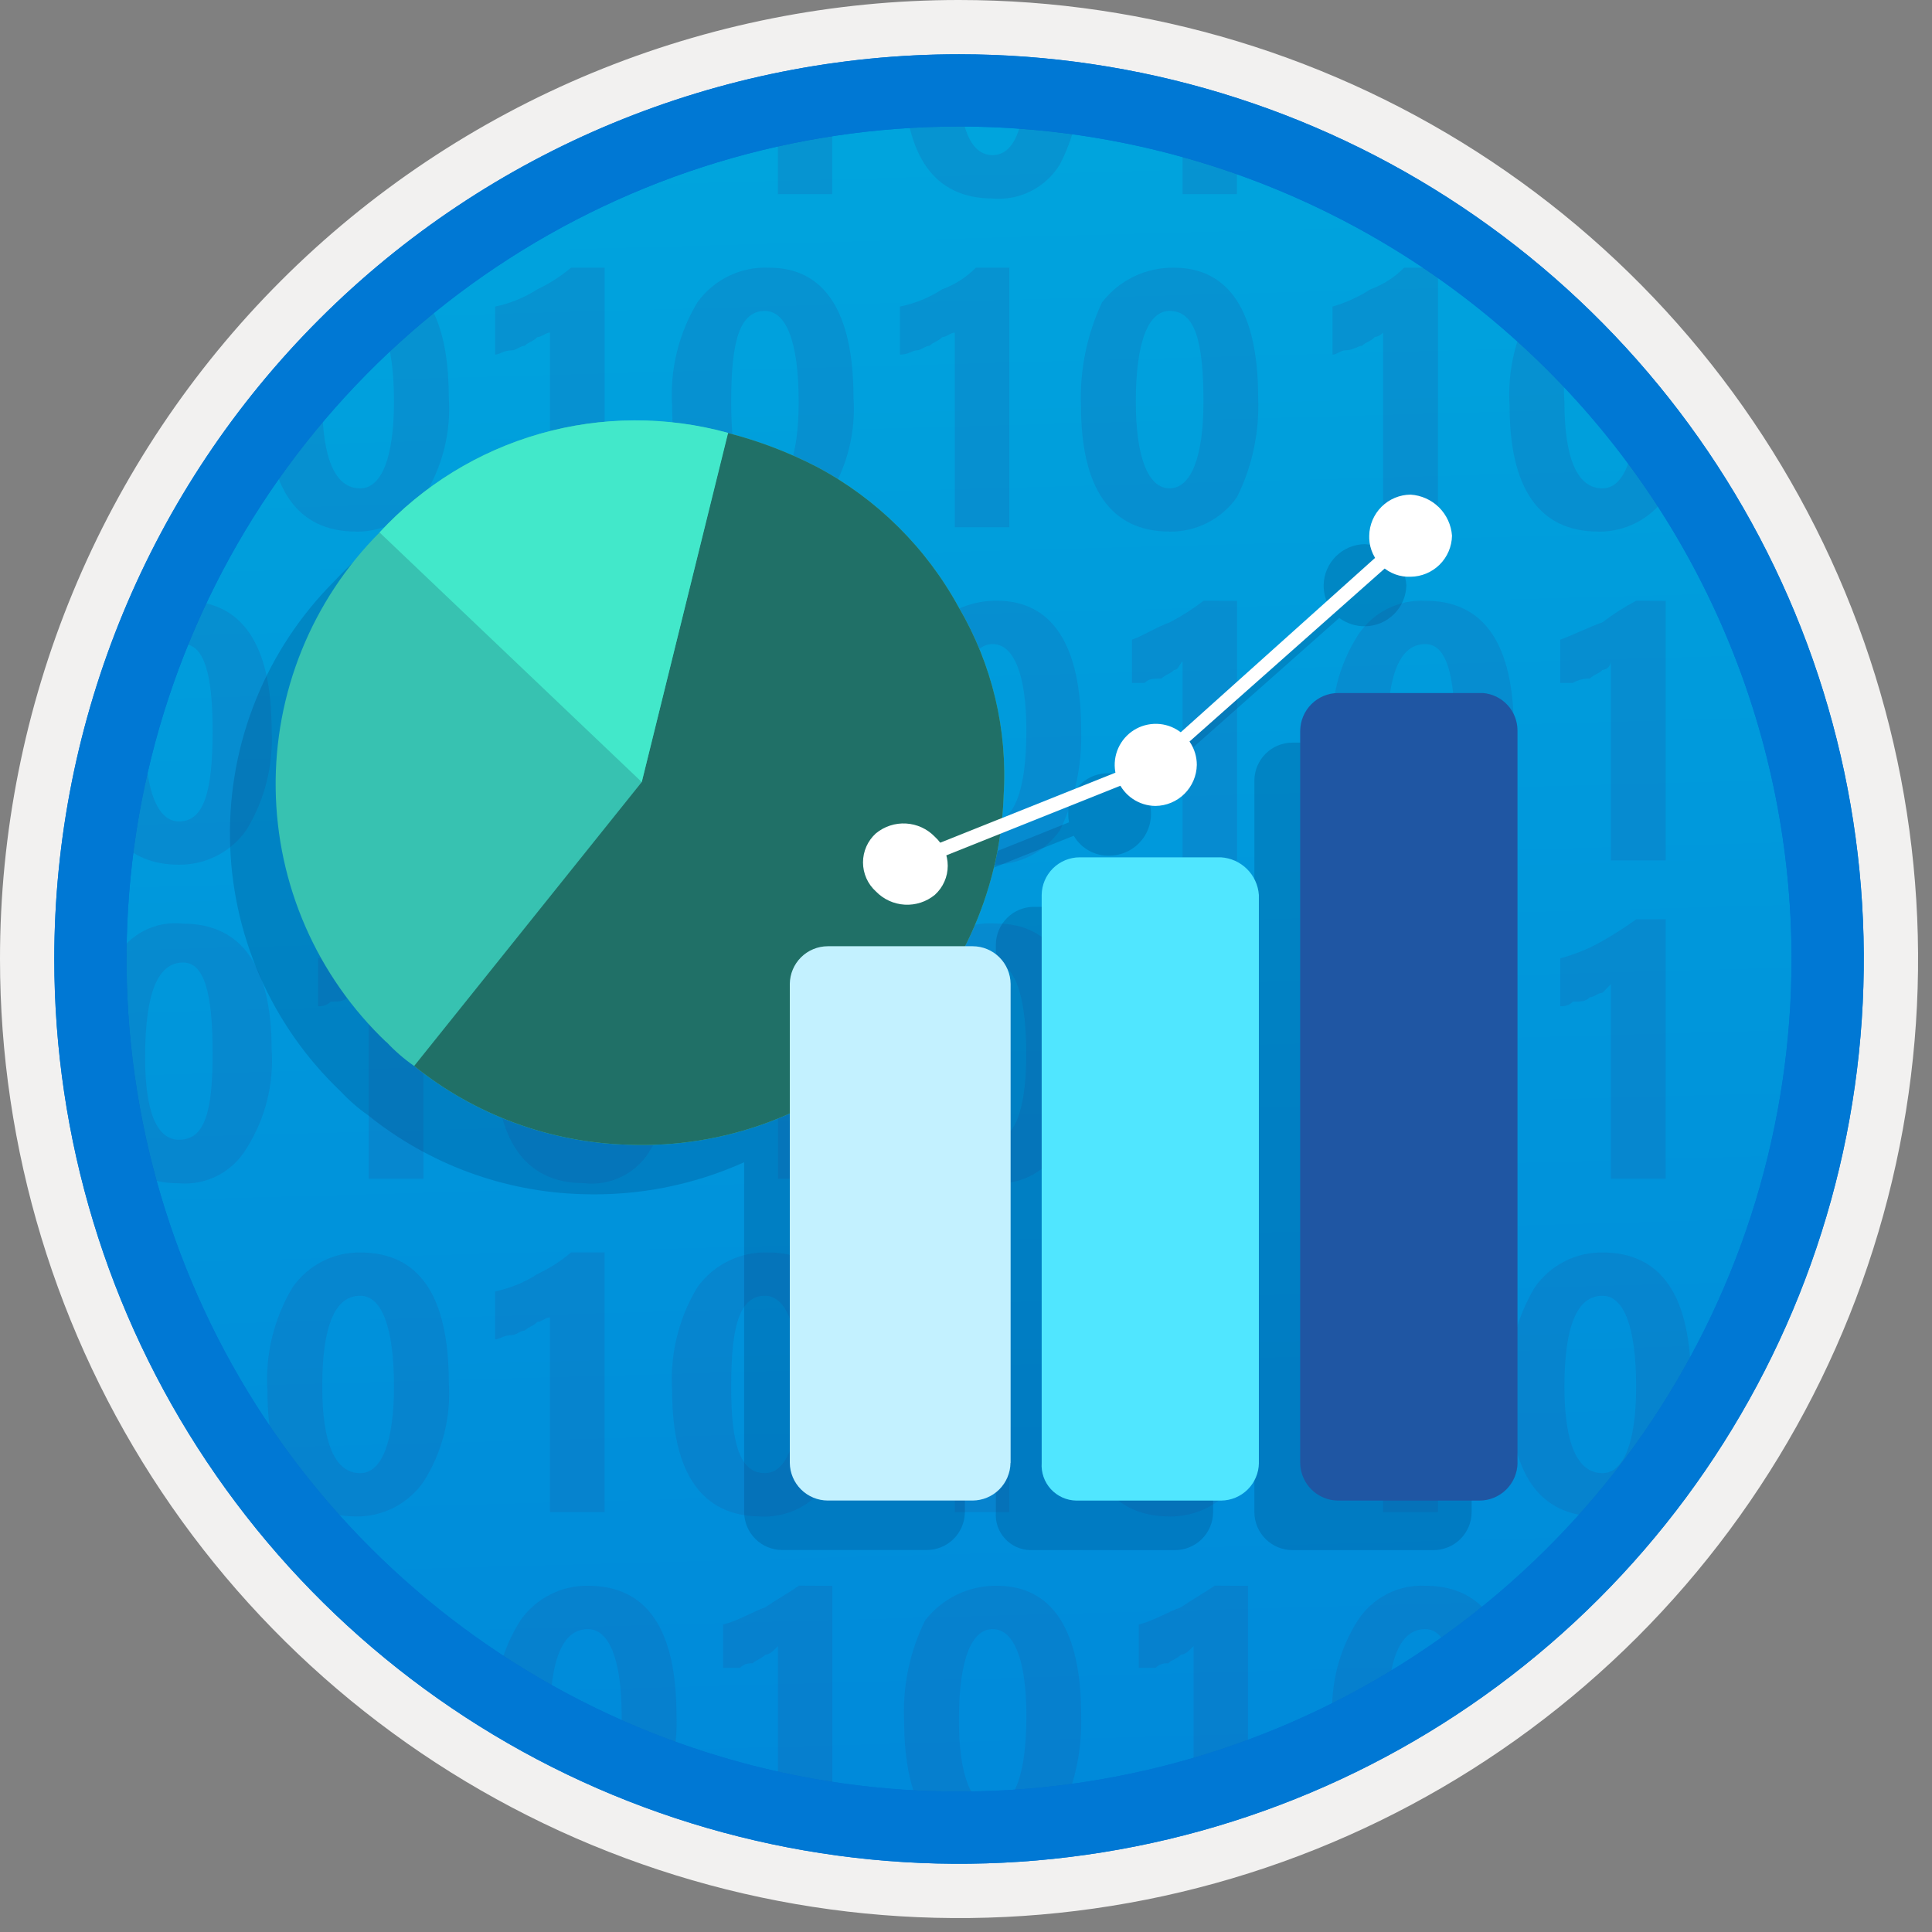
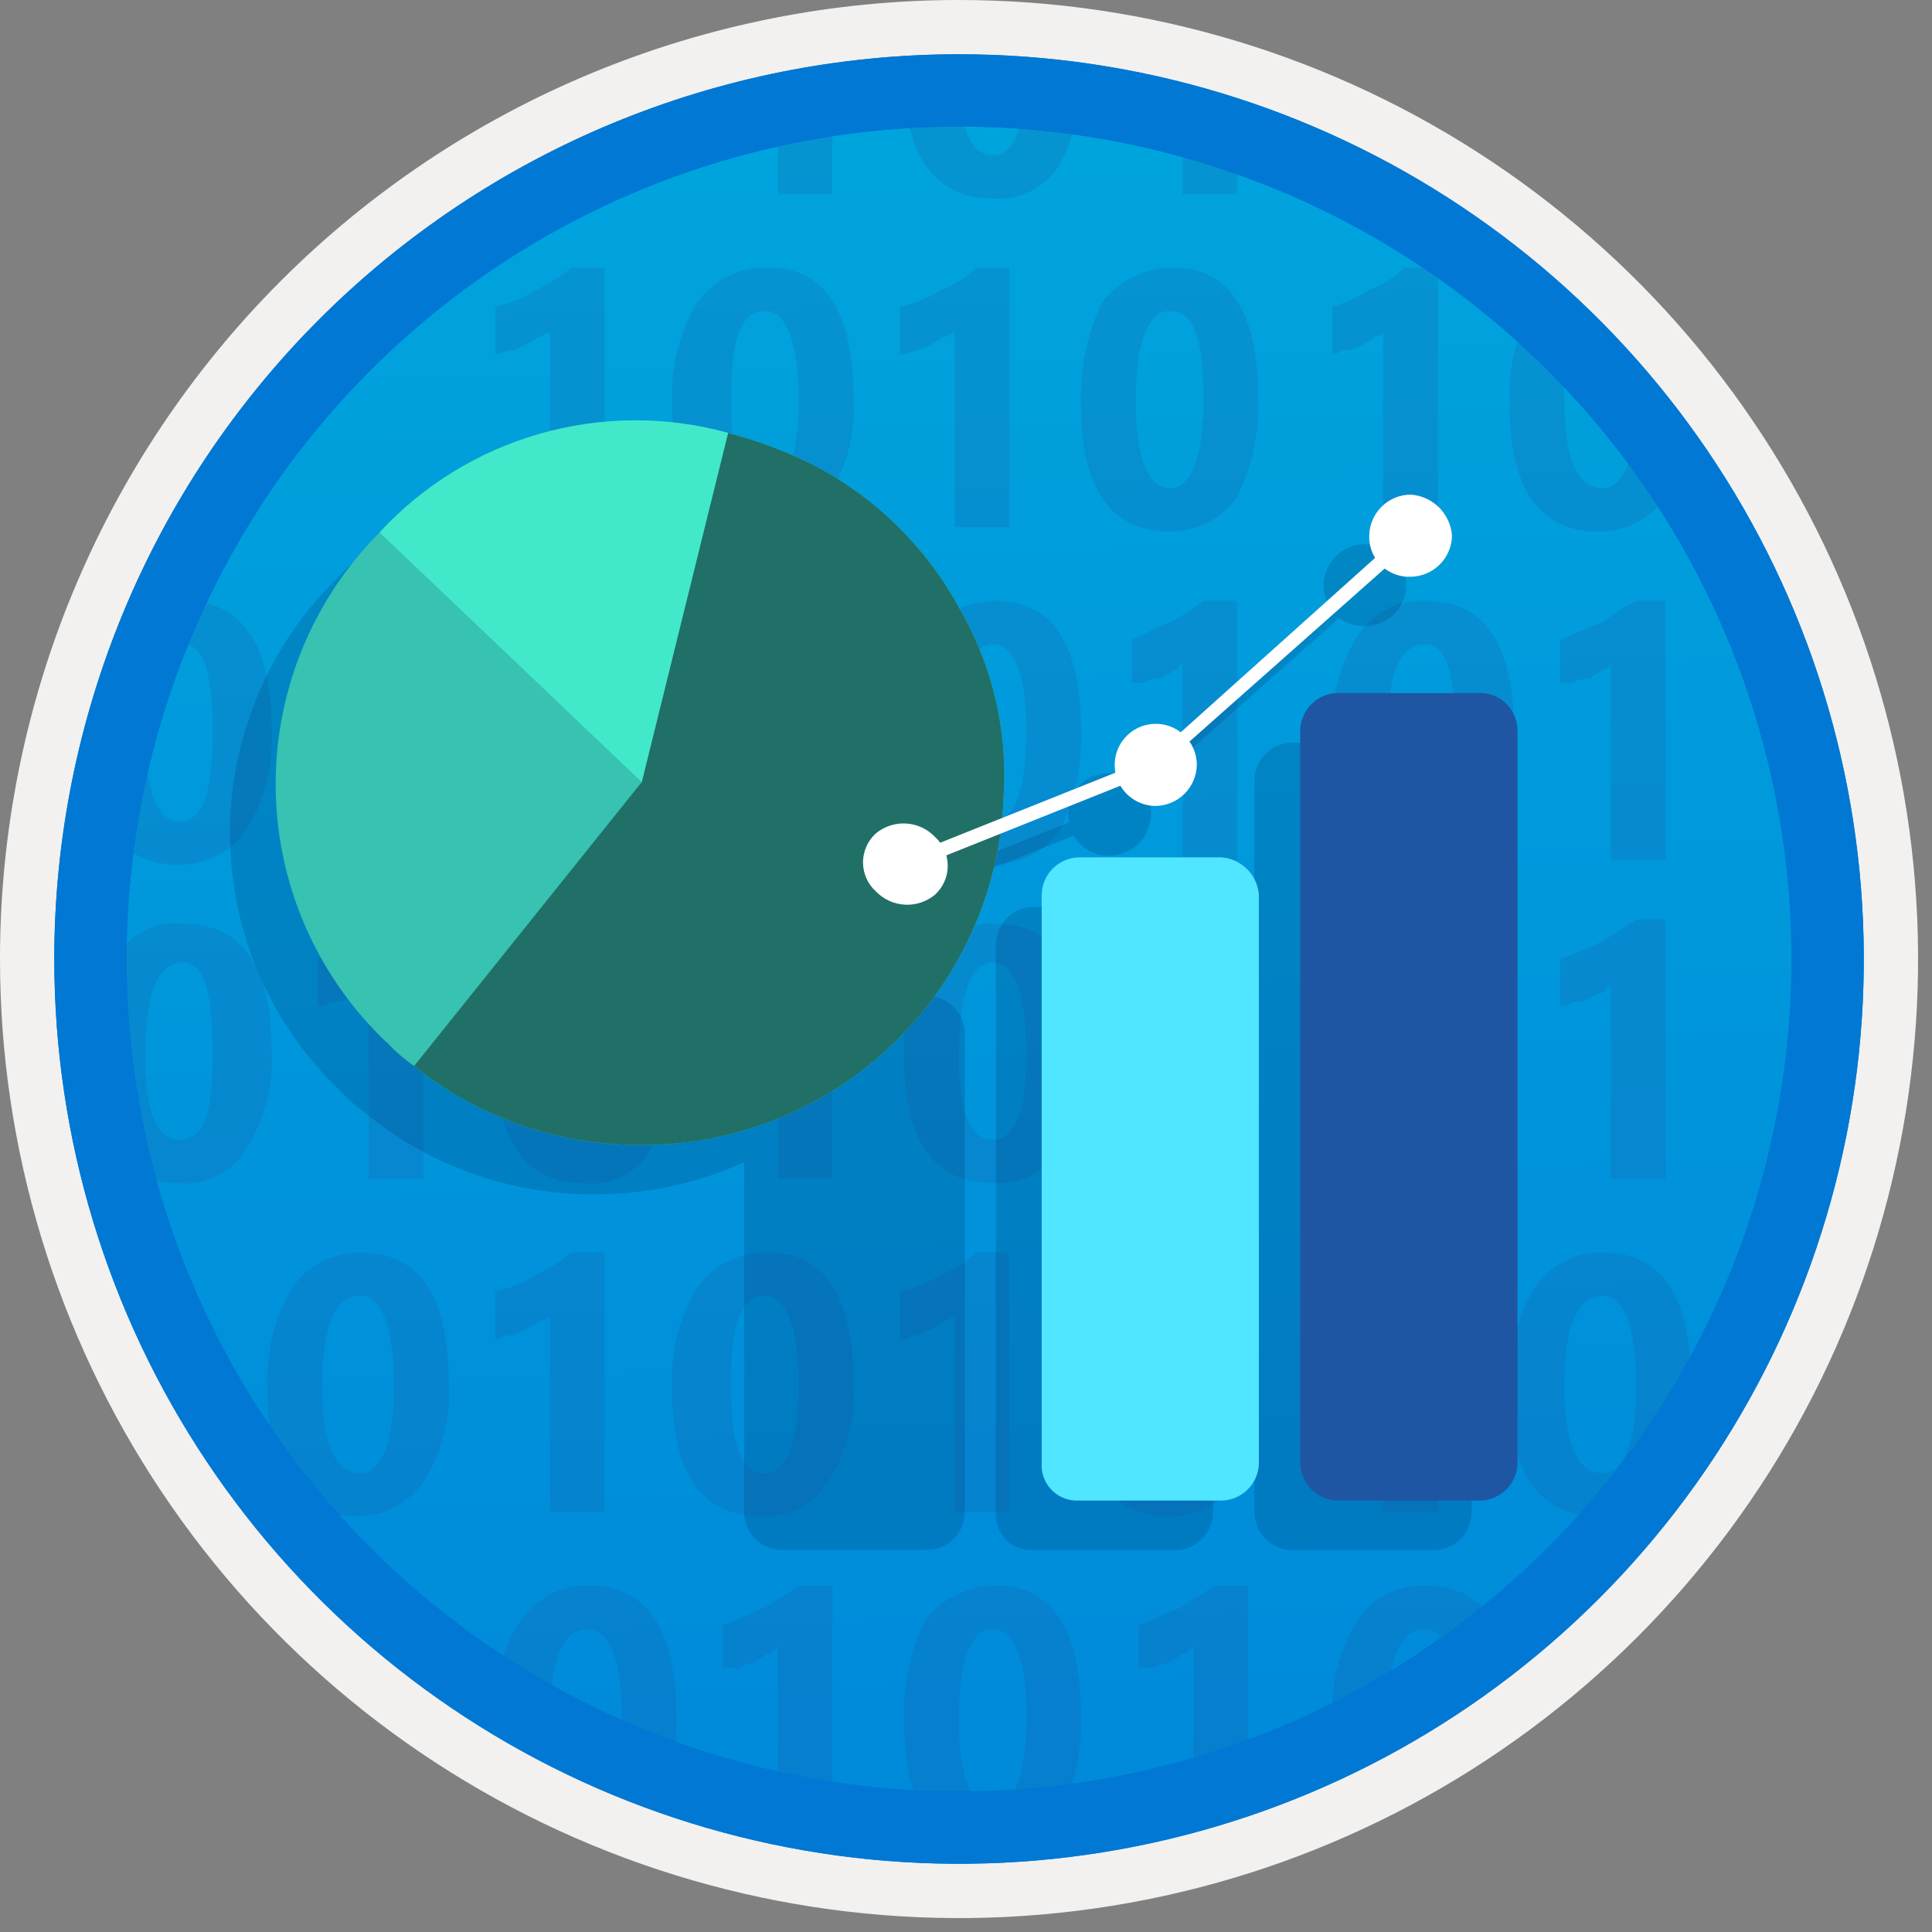
<svg xmlns="http://www.w3.org/2000/svg" width="100" height="100" viewBox="0 0 100 100" fill="none">
  <rect x="0" y="0" width="100" height="100" fill="#808080" stroke="none" />
  <g clip-path="url(#clip0)">
    <path d="M49.64 96.448C40.382 96.448 31.332 93.703 23.634 88.559C15.936 83.416 9.936 76.105 6.393 67.552C2.85 58.998 1.923 49.586 3.73 40.506C5.536 31.426 9.994 23.085 16.54 16.538C23.087 9.992 31.428 5.534 40.508 3.728C49.588 1.921 59 2.848 67.553 6.391C76.107 9.934 83.418 15.934 88.561 23.632C93.705 31.33 96.45 40.38 96.45 49.638C96.451 55.785 95.24 61.873 92.888 67.552C90.535 73.231 87.088 78.392 82.741 82.739C78.394 87.086 73.234 90.534 67.554 92.886C61.875 95.238 55.787 96.449 49.64 96.448V96.448Z" fill="url(#paint0_linear)" />
    <path fill-rule="evenodd" clip-rule="evenodd" d="M95.54 49.64C95.54 58.718 92.848 67.593 87.805 75.141C82.761 82.689 75.592 88.572 67.205 92.046C58.818 95.52 49.589 96.429 40.685 94.658C31.782 92.887 23.603 88.515 17.184 82.096C10.765 75.677 6.393 67.498 4.622 58.595C2.851 49.691 3.76 40.462 7.234 32.075C10.708 23.688 16.591 16.519 24.139 11.476C31.688 6.432 40.562 3.74 49.64 3.74C55.668 3.74 61.636 4.927 67.205 7.234C72.774 9.541 77.834 12.921 82.096 17.184C86.359 21.446 89.739 26.506 92.046 32.075C94.353 37.644 95.54 43.612 95.54 49.64V49.64ZM49.64 3.62732e-07C59.458 3.62732e-07 69.055 2.911 77.219 8.366C85.382 13.82 91.744 21.573 95.501 30.644C99.258 39.714 100.242 49.695 98.326 59.324C96.411 68.954 91.683 77.799 84.741 84.741C77.799 91.683 68.954 96.411 59.324 98.326C49.695 100.242 39.714 99.258 30.644 95.501C21.573 91.744 13.82 85.382 8.366 77.219C2.911 69.055 3.62732e-07 59.458 3.62732e-07 49.64C-0.001 43.121 1.283 36.666 3.777 30.643C6.271 24.62 9.928 19.147 14.537 14.537C19.147 9.928 24.62 6.271 30.643 3.777C36.666 1.283 43.121 -0.001 49.64 3.62732e-07V3.62732e-07Z" fill="#F2F1F0" />
    <path fill-rule="evenodd" clip-rule="evenodd" d="M92.73 49.639C92.73 58.161 90.202 66.492 85.468 73.578C80.733 80.664 74.003 86.187 66.129 89.449C58.256 92.71 49.592 93.563 41.233 91.901C32.874 90.238 25.197 86.134 19.17 80.108C13.144 74.082 9.04 66.404 7.378 58.045C5.715 49.686 6.568 41.023 9.83 33.149C13.091 25.275 18.614 18.545 25.7 13.811C32.786 9.076 41.117 6.549 49.64 6.549C55.298 6.548 60.902 7.663 66.13 9.828C71.358 11.993 76.108 15.167 80.11 19.169C84.111 23.17 87.285 27.92 89.45 33.148C91.616 38.377 92.73 43.98 92.73 49.639V49.639ZM49.64 2.809C58.902 2.809 67.956 5.555 75.657 10.701C83.358 15.847 89.36 23.16 92.905 31.718C96.449 40.275 97.377 49.691 95.57 58.775C93.763 67.859 89.303 76.203 82.753 82.752C76.204 89.302 67.86 93.762 58.776 95.569C49.691 97.376 40.276 96.448 31.718 92.904C23.161 89.359 15.848 83.357 10.702 75.656C5.556 67.955 2.81 58.901 2.81 49.639C2.811 37.219 7.745 25.308 16.527 16.526C25.309 7.744 37.22 2.81 49.64 2.809V2.809Z" fill="#0078D4" />
    <path opacity="0.2" d="M64.025 10.048V6.089C63.093 5.784 62.154 5.508 61.209 5.262V10.048H64.025Z" fill="#1F56A3" />
    <path opacity="0.2" d="M79.447 15.647C78.473 17.263 78.016 19.139 78.137 21.022C78.137 25.277 79.665 27.515 82.723 27.515V27.519C83.406 27.528 84.082 27.37 84.691 27.058C85.299 26.746 85.822 26.29 86.214 25.729C86.738 25.001 87.094 24.166 87.257 23.284C86.451 22.144 85.586 21.035 84.663 19.955C84.675 20.226 84.686 20.498 84.686 20.797C84.686 23.709 84.032 25.277 82.941 25.277C81.631 25.277 80.975 23.709 80.975 20.797C80.861 19.425 81.117 18.049 81.715 16.809C81.121 16.232 80.516 15.675 79.9 15.137C79.739 15.298 79.588 15.468 79.447 15.647V15.647Z" fill="#1F56A3" />
    <path opacity="0.2" d="M48.113 17.897C48.331 17.684 48.549 17.684 48.767 17.45C48.985 17.45 49.203 17.215 49.42 17.215V27.291H52.244V13.855H50.512C50.02 14.353 49.424 14.735 48.767 14.976C48.1 15.405 47.36 15.709 46.583 15.87V18.354C47.021 18.354 47.239 18.132 47.457 18.132C47.675 18.132 47.893 17.897 48.113 17.897Z" fill="#1F56A3" />
    <path opacity="0.2" d="M48.113 68.87C48.331 68.657 48.549 68.657 48.767 68.422C48.985 68.422 49.203 68.188 49.42 68.188V78.263H52.244V64.828H50.512C50.02 65.325 49.424 65.708 48.767 65.948C48.1 66.379 47.36 66.683 46.583 66.843V69.327C47.021 69.327 47.239 69.104 47.457 69.104C47.675 69.104 47.893 68.87 48.113 68.87Z" fill="#1F56A3" />
    <path opacity="0.2" d="M60.756 64.829C60.041 64.82 59.334 64.977 58.69 65.288C58.045 65.599 57.483 66.055 57.045 66.621C56.254 68.298 55.88 70.141 55.953 71.994C55.953 76.249 57.49 78.489 60.536 78.489V78.493C61.22 78.501 61.896 78.342 62.505 78.03C63.113 77.717 63.637 77.261 64.029 76.701C64.822 75.102 65.197 73.329 65.121 71.546C65.121 67.069 63.594 64.829 60.756 64.829ZM60.536 76.249C59.446 76.249 58.79 74.681 58.79 71.771C58.79 68.636 59.446 67.069 60.536 67.069C61.846 67.069 62.284 68.636 62.284 71.771C62.284 74.681 61.626 76.249 60.536 76.249Z" fill="#1F56A3" />
    <path opacity="0.2" d="M51.597 82.079C50.882 82.07 50.175 82.227 49.531 82.537C48.887 82.848 48.324 83.304 47.886 83.869C47.095 85.468 46.72 87.241 46.796 89.023C46.796 93.504 48.324 95.743 51.379 95.743C52.063 95.751 52.739 95.592 53.347 95.28C53.955 94.967 54.478 94.511 54.87 93.951C55.638 92.344 56.013 90.577 55.962 88.796C55.962 84.319 54.435 82.079 51.597 82.079ZM51.379 93.504C50.288 93.504 49.634 91.936 49.634 89.023C49.634 85.891 50.288 84.323 51.379 84.323C52.471 84.323 53.125 85.891 53.125 88.801C53.125 91.936 52.471 93.503 51.379 93.503L51.379 93.504Z" fill="#1F56A3" />
    <path opacity="0.2" d="M71.809 89.024C71.809 85.89 72.463 84.323 73.772 84.323C74.767 84.323 75.213 85.639 75.285 88.073C76.242 87.429 77.178 86.741 78.096 86.018C77.545 83.399 76.109 82.079 73.772 82.079C73.084 82.046 72.4 82.194 71.787 82.508C71.175 82.822 70.655 83.291 70.281 83.869C69.304 85.403 68.845 87.21 68.971 89.024C68.968 89.863 69.041 90.702 69.189 91.528C70.088 91.107 70.973 90.645 71.85 90.162C71.825 89.807 71.809 89.432 71.809 89.024Z" fill="#1F56A3" />
    <path opacity="0.2" d="M58.589 52.077C58.709 52.09 58.83 52.076 58.944 52.036C59.058 51.995 59.161 51.929 59.245 51.843C59.551 51.852 59.853 51.775 60.117 51.62C60.334 51.62 60.553 51.386 60.773 51.386C60.991 51.161 60.991 50.938 61.209 50.938V61.014H64.025V47.578L62.3 47.585C61.808 48.084 61.211 48.467 60.553 48.705C59.944 49.096 59.283 49.397 58.589 49.6L58.589 52.077Z" fill="#1F56A3" />
    <path opacity="0.2" d="M60.756 13.856C60.041 13.847 59.334 14.003 58.69 14.314C58.046 14.625 57.483 15.081 57.045 15.646C56.255 17.324 55.88 19.168 55.953 21.021C55.953 25.276 57.49 27.514 60.536 27.514V27.518C61.22 27.527 61.896 27.368 62.504 27.056C63.113 26.744 63.637 26.288 64.029 25.728C64.821 24.129 65.197 22.356 65.121 20.573C65.121 16.093 63.594 13.856 60.756 13.856ZM60.536 25.276C59.446 25.276 58.79 23.709 58.79 20.796C58.79 17.661 59.446 16.093 60.536 16.093H60.543C61.853 16.093 62.291 17.661 62.291 20.796C62.291 23.709 61.625 25.276 60.536 25.276Z" fill="#1F56A3" />
    <path opacity="0.2" d="M64.032 44.536V31.101L62.3 31.094C61.751 31.515 61.166 31.889 60.553 32.211C59.899 32.436 59.245 32.874 58.589 33.109V35.346H59.245C59.463 35.124 59.681 35.124 60.117 35.124C60.334 34.899 60.553 34.899 60.773 34.676C60.991 34.676 60.991 34.461 61.209 34.227V44.536H64.032Z" fill="#1F56A3" />
    <path opacity="0.2" d="M30.214 44.757C30.902 44.79 31.586 44.642 32.199 44.328C32.811 44.014 33.331 43.544 33.705 42.967C34.653 41.42 35.109 39.623 35.015 37.812C35.015 33.333 33.487 31.094 30.432 31.094C29.748 31.085 29.072 31.243 28.463 31.555C27.854 31.867 27.331 32.324 26.938 32.884C25.962 34.419 25.503 36.225 25.629 38.039C25.629 42.517 27.157 44.757 30.214 44.757ZM30.432 33.336C31.524 33.336 32.178 34.904 32.178 37.816C32.178 40.952 31.524 42.517 30.432 42.517C29.122 42.517 28.466 40.952 28.466 38.039C28.466 34.904 29.121 33.337 30.432 33.336L30.432 33.336Z" fill="#1F56A3" />
    <path opacity="0.2" d="M30.432 47.802C29.741 47.745 29.047 47.882 28.43 48.198C27.813 48.515 27.296 48.997 26.939 49.592C25.962 51.126 25.503 52.932 25.629 54.747C25.629 58.999 27.168 61.239 30.214 61.239V61.242C30.908 61.324 31.611 61.197 32.233 60.878C32.855 60.559 33.368 60.061 33.705 59.449C34.683 57.916 35.142 56.108 35.015 54.294C35.015 50.042 33.478 47.802 30.432 47.802ZM30.425 58.992C29.115 58.992 28.459 57.65 28.459 54.739C28.459 51.386 29.115 49.819 30.425 49.819C31.524 49.819 32.171 51.38 32.171 54.515C32.171 57.65 31.517 58.992 30.425 58.992V58.992Z" fill="#1F56A3" />
    <path opacity="0.2" d="M27.812 65.948C27.146 66.379 26.405 66.682 25.628 66.843V69.327C25.849 69.327 26.067 69.104 26.502 69.104C26.72 69.104 26.938 68.87 27.156 68.87C27.376 68.657 27.594 68.657 27.812 68.422C28.03 68.422 28.248 68.188 28.466 68.188V78.263H31.296V64.828H29.558C29.027 65.276 28.44 65.652 27.812 65.948Z" fill="#1F56A3" />
    <path opacity="0.2" d="M37.428 52.077C37.738 52.111 38.049 52.027 38.3 51.843C38.419 51.858 38.54 51.845 38.654 51.807C38.767 51.768 38.87 51.704 38.956 51.62C39.174 51.62 39.392 51.386 39.61 51.386C39.83 51.161 40.048 50.938 40.266 50.938V61.013H43.077V47.578L41.358 47.585C40.829 48.037 40.241 48.414 39.61 48.705C38.944 49.136 38.204 49.439 37.428 49.6L37.428 52.077Z" fill="#1F56A3" />
    <path opacity="0.2" d="M51.372 10.273L51.382 10.278C52.073 10.335 52.766 10.198 53.383 9.881C54.001 9.564 54.516 9.081 54.873 8.486C55.549 7.163 55.914 5.703 55.939 4.218C54.998 4.089 54.054 3.995 53.107 3.924C53.054 6.78 52.417 8.029 51.372 8.029C50.281 8.029 49.628 6.688 49.627 3.781C48.682 3.781 47.737 3.821 46.794 3.879C46.819 8.065 48.352 10.273 51.372 10.273Z" fill="#1F56A3" />
    <path opacity="0.2" d="M39.811 13.856C39.093 13.823 38.377 13.969 37.729 14.281C37.081 14.594 36.521 15.063 36.1 15.646C35.125 17.262 34.668 19.138 34.79 21.022C34.79 25.277 36.327 27.514 39.373 27.514V27.519C40.061 27.552 40.746 27.404 41.359 27.09C41.972 26.776 42.492 26.307 42.867 25.729C43.842 24.194 44.301 22.388 44.176 20.574C44.176 16.094 42.649 13.856 39.811 13.856ZM39.591 25.277C38.281 25.277 37.845 23.709 37.845 20.797C37.845 17.662 38.281 16.094 39.591 16.094C40.683 16.094 41.339 17.662 41.339 20.797C41.339 23.709 40.683 25.277 39.591 25.277Z" fill="#1F56A3" />
    <path opacity="0.2" d="M39.811 64.829C39.092 64.796 38.377 64.942 37.728 65.255C37.081 65.568 36.521 66.037 36.1 66.621C35.124 68.236 34.667 70.111 34.79 71.994C34.79 76.249 36.327 78.489 39.373 78.489V78.494C40.061 78.527 40.746 78.379 41.359 78.064C41.972 77.749 42.492 77.28 42.867 76.701C43.843 75.167 44.302 73.361 44.176 71.547C44.176 67.069 42.649 64.829 39.811 64.829ZM39.591 76.249C38.281 76.249 37.845 74.682 37.845 71.771C37.845 68.636 38.281 67.069 39.591 67.069C40.683 67.069 41.339 68.636 41.339 71.771C41.339 74.682 40.683 76.249 39.591 76.249Z" fill="#1F56A3" />
    <path opacity="0.2" d="M43.084 44.536V31.101L41.358 31.094C40.701 31.541 40.266 31.764 39.61 32.211C38.956 32.436 38.3 32.874 37.428 33.109V35.346H38.3C38.385 35.262 38.489 35.199 38.602 35.16C38.716 35.122 38.837 35.109 38.956 35.124C39.174 34.899 39.392 34.899 39.61 34.676C39.83 34.676 40.048 34.461 40.266 34.227V44.536H43.084Z" fill="#1F56A3" />
    <path opacity="0.2" d="M30.432 82.079C29.748 82.069 29.072 82.228 28.463 82.54C27.854 82.852 27.33 83.308 26.938 83.869C25.963 85.403 25.504 87.209 25.628 89.023C25.628 89.058 25.633 89.085 25.633 89.119C26.597 89.709 27.575 90.264 28.571 90.777C28.498 90.195 28.463 89.61 28.466 89.023C28.466 85.89 29.121 84.323 30.432 84.323C31.524 84.323 32.177 85.891 32.177 88.801C32.222 89.968 32.073 91.135 31.736 92.253C32.529 92.587 33.326 92.903 34.132 93.19C34.77 91.816 35.072 90.31 35.015 88.796C35.015 84.318 33.487 82.079 30.432 82.079Z" fill="#1F56A3" />
    <path opacity="0.2" d="M9.26 44.757C9.943 44.764 10.619 44.605 11.227 44.293C11.835 43.981 12.358 43.526 12.751 42.966C13.698 41.42 14.155 39.623 14.061 37.812C14.061 33.333 12.533 31.094 9.478 31.094C8.741 31.086 8.014 31.259 7.359 31.596C6.243 34.185 5.369 36.87 4.747 39.619C5.081 43.044 6.585 44.756 9.26 44.757ZM9.478 33.336C10.57 33.336 11.005 34.904 11.005 37.816C11.005 40.951 10.57 42.517 9.26 42.517C8.168 42.517 7.512 40.951 7.512 38.039C7.514 34.904 8.169 33.336 9.478 33.336Z" fill="#1F56A3" />
    <path opacity="0.2" d="M41.358 82.074C40.701 82.522 40.266 82.747 39.61 83.194C38.956 83.417 38.3 83.855 37.428 84.089V86.329H38.3C38.384 86.243 38.487 86.177 38.601 86.136C38.714 86.096 38.836 86.082 38.956 86.095C39.174 85.882 39.392 85.882 39.61 85.647C39.83 85.647 40.048 85.434 40.266 85.2V94.906C41.201 95.1 42.14 95.273 43.084 95.408V82.084L41.358 82.074Z" fill="#1F56A3" />
    <path opacity="0.2" d="M62.87 82.074C62.214 82.522 61.778 82.747 61.122 83.194C60.468 83.417 59.812 83.855 58.94 84.089V86.329H59.812C59.896 86.243 59.999 86.177 60.113 86.136C60.227 86.096 60.348 86.082 60.468 86.095C60.686 85.882 60.904 85.882 61.122 85.647C61.342 85.647 61.56 85.434 61.778 85.2V93.921C62.714 94.115 63.653 93.056 64.597 93.191V82.084L62.87 82.074Z" fill="#1F56A3" />
    <path opacity="0.2" d="M33.705 8.482C34.187 7.822 34.526 7.068 34.699 6.27C33.562 6.659 32.44 7.1 31.329 7.581C31.222 7.719 31.085 7.831 30.928 7.908C30.771 7.986 30.599 8.028 30.425 8.03C30.39 8.03 30.361 8.018 30.327 8.017C29.389 8.45 28.466 8.926 27.553 9.426C28.316 10.007 29.256 10.307 30.214 10.275C30.908 10.357 31.611 10.23 32.233 9.911C32.855 9.592 33.367 9.094 33.705 8.482V8.482Z" fill="#1F56A3" />
    <path opacity="0.2" d="M43.077 10.049V4.25C42.136 4.385 41.199 4.558 40.266 4.751V10.049H43.077Z" fill="#1F56A3" />
-     <path opacity="0.2" d="M18.426 27.514V27.519C19.11 27.528 19.786 27.37 20.395 27.058C21.004 26.746 21.527 26.29 21.919 25.729C22.895 24.194 23.354 22.388 23.229 20.574C23.229 17.099 22.297 14.99 20.457 14.211C19.704 14.829 18.971 15.483 18.25 16.157C18.377 16.117 18.51 16.096 18.644 16.094C19.736 16.094 20.392 17.662 20.392 20.797C20.392 23.709 19.736 25.277 18.644 25.277C17.334 25.277 16.68 23.709 16.68 20.797C16.605 19.534 16.805 18.271 17.265 17.093C17.204 17.153 17.141 17.208 17.081 17.268C15.941 18.408 14.862 19.607 13.846 20.86C13.846 20.915 13.843 20.965 13.843 21.022C13.843 25.277 15.38 27.514 18.426 27.514Z" fill="#1F56A3" />
    <path opacity="0.2" d="M54.863 59.45C55.657 57.852 56.032 56.078 55.955 54.295C55.955 50.042 54.428 47.803 51.59 47.803C50.868 47.744 50.144 47.879 49.491 48.193C48.839 48.508 48.282 48.991 47.879 49.593C47.087 51.192 46.712 52.965 46.789 54.748C46.789 59 48.326 61.24 51.372 61.24V61.242C52.063 61.3 52.757 61.162 53.374 60.845C53.991 60.529 54.507 60.045 54.863 59.45V59.45ZM49.627 54.74C49.627 51.387 50.28 49.82 51.372 49.82H51.386C52.478 49.82 53.118 51.38 53.118 54.516C53.118 57.651 52.464 58.993 51.372 58.993C50.28 58.993 49.627 57.651 49.627 54.74Z" fill="#1F56A3" />
    <path opacity="0.2" d="M9.477 47.809C8.783 47.727 8.08 47.854 7.458 48.173C6.836 48.492 6.323 48.988 5.984 49.6C5.008 51.134 4.549 52.94 4.674 54.754C4.674 59.007 6.213 61.247 9.259 61.247V61.249C9.951 61.307 10.644 61.169 11.261 60.852C11.879 60.536 12.395 60.052 12.751 59.457C13.728 57.923 14.187 56.116 14.06 54.302C14.06 50.049 12.524 47.809 9.477 47.809ZM9.259 58.993C8.168 58.993 7.511 57.651 7.511 54.74C7.511 51.387 8.168 49.82 9.477 49.82C10.569 49.82 11.005 51.38 11.005 54.515C11.005 57.651 10.569 58.993 9.259 58.993Z" fill="#1F56A3" />
    <path opacity="0.2" d="M17.99 51.62C18.208 51.62 18.426 51.386 18.644 51.386L19.082 50.938V61.013H21.919V47.578L20.392 47.585C19.83 47.99 19.246 48.364 18.644 48.705C17.959 49.099 17.226 49.4 16.462 49.6V52.077C16.582 52.09 16.703 52.077 16.817 52.036C16.93 51.995 17.032 51.929 17.116 51.843C17.554 51.843 17.772 51.843 17.99 51.62Z" fill="#1F56A3" />
    <path opacity="0.2" d="M18.644 64.828C17.96 64.821 17.285 64.98 16.676 65.292C16.068 65.605 15.545 66.061 15.153 66.621C14.177 68.236 13.72 70.111 13.843 71.994C13.843 76.249 15.38 78.489 18.426 78.489V78.493C19.11 78.502 19.786 78.343 20.395 78.031C21.004 77.719 21.527 77.262 21.919 76.701C22.895 75.167 23.354 73.36 23.229 71.546C23.229 67.068 21.701 64.828 18.644 64.828ZM18.644 76.249C17.334 76.249 16.68 74.681 16.68 71.771C16.679 68.636 17.333 67.068 18.644 67.068C19.736 67.068 20.392 68.636 20.392 71.771C20.392 74.681 19.736 76.249 18.644 76.249Z" fill="#1F56A3" />
    <path opacity="0.2" d="M47.886 32.884C47.095 34.483 46.72 36.257 46.796 38.039C46.796 42.517 48.324 44.757 51.379 44.757C52.063 44.764 52.738 44.605 53.346 44.294C53.955 43.982 54.478 43.526 54.87 42.967C55.638 41.359 56.012 39.592 55.962 37.812C55.962 33.332 54.435 31.094 51.597 31.094C50.882 31.085 50.175 31.242 49.531 31.552C48.887 31.863 48.324 32.319 47.886 32.884V32.884ZM53.125 37.816C53.125 40.952 52.471 42.517 51.379 42.517C50.288 42.517 49.634 40.952 49.634 38.039C49.634 34.904 50.288 33.337 51.379 33.337C52.471 33.336 53.125 34.904 53.125 37.816L53.125 37.816Z" fill="#1F56A3" />
    <path opacity="0.2" d="M27.156 17.897C27.376 17.684 27.594 17.684 27.812 17.45C28.03 17.45 28.248 17.215 28.466 17.215V27.291H31.296V13.855H29.558C29.027 14.303 28.44 14.679 27.812 14.976C27.145 15.405 26.405 15.708 25.628 15.87V18.354C25.849 18.354 26.067 18.132 26.502 18.132C26.72 18.132 26.938 17.897 27.156 17.897Z" fill="#1F56A3" />
    <path opacity="0.2" d="M82.287 51.62C82.507 51.62 82.725 51.386 82.943 51.386L83.379 50.938V61.013H86.214V47.578L84.689 47.585C84.127 47.989 83.545 48.363 82.943 48.705C82.258 49.099 81.523 49.4 80.759 49.6V52.077C80.879 52.091 81.001 52.077 81.115 52.036C81.228 51.995 81.331 51.929 81.415 51.843C81.851 51.843 82.069 51.843 82.287 51.62Z" fill="#1F56A3" />
    <path opacity="0.2" d="M82.723 78.489V78.493C83.407 78.502 84.082 78.343 84.691 78.031C85.299 77.718 85.822 77.262 86.214 76.701C87.191 75.167 87.65 73.36 87.524 71.546C87.524 67.068 85.996 64.828 82.941 64.828C82.257 64.821 81.581 64.98 80.972 65.293C80.364 65.605 79.84 66.061 79.447 66.621C78.473 68.236 78.016 70.111 78.137 71.993C78.137 76.249 79.665 78.489 82.723 78.489ZM82.941 67.068C84.033 67.068 84.686 68.636 84.686 71.771C84.686 74.681 84.033 76.249 82.941 76.249C81.631 76.249 80.975 74.681 80.975 71.771C80.976 68.636 81.632 67.068 82.941 67.068V67.068Z" fill="#1F56A3" />
    <path opacity="0.2" d="M70.499 17.897C70.717 17.684 70.935 17.684 71.153 17.45C71.321 17.423 71.475 17.341 71.591 17.215V27.291H74.428V13.855H72.68C72.188 14.353 71.592 14.736 70.935 14.976C70.326 15.365 69.665 15.666 68.971 15.87V18.354C69.189 18.354 69.407 18.132 69.625 18.132C70.063 18.132 70.281 17.897 70.499 17.897Z" fill="#1F56A3" />
    <path opacity="0.2" d="M82.287 35.124C82.507 34.899 82.725 34.899 82.943 34.676C83.058 34.668 83.167 34.618 83.247 34.535C83.328 34.452 83.375 34.342 83.379 34.227V44.536H86.214V31.101L84.689 31.094C84.076 31.416 83.492 31.79 82.943 32.211C82.287 32.436 81.415 32.874 80.759 33.109V35.346H81.415C81.679 35.191 81.981 35.114 82.287 35.124V35.124Z" fill="#1F56A3" />
    <path opacity="0.2" d="M73.554 61.247V61.25C74.246 61.307 74.94 61.169 75.557 60.852C76.174 60.535 76.691 60.052 77.048 59.457C78.024 57.923 78.483 56.116 78.358 54.302C78.358 50.05 76.818 47.81 73.772 47.81C73.078 47.727 72.376 47.854 71.754 48.172C71.132 48.491 70.619 48.988 70.281 49.6C69.304 51.133 68.845 52.94 68.971 54.755C68.971 59.007 70.508 61.247 73.554 61.247ZM73.772 49.82C74.864 49.82 75.3 51.38 75.3 54.516C75.3 57.651 74.864 58.993 73.554 58.993C72.463 58.993 71.809 57.651 71.809 54.74C71.809 51.388 72.463 49.82 73.772 49.82V49.82Z" fill="#1F56A3" />
    <path opacity="0.2" d="M73.554 44.757C74.238 44.764 74.914 44.605 75.522 44.294C76.131 43.982 76.654 43.526 77.048 42.967C77.994 41.42 78.451 39.623 78.358 37.812C78.356 33.334 76.828 31.095 73.772 31.095C73.085 31.061 72.4 31.209 71.787 31.523C71.175 31.837 70.655 32.307 70.281 32.885C69.304 34.419 68.845 36.225 68.971 38.039C68.971 42.518 70.499 44.757 73.554 44.757ZM73.772 33.337C74.864 33.337 75.3 34.904 75.3 37.817C75.3 40.952 74.864 42.517 73.554 42.517C72.462 42.517 71.809 40.952 71.809 38.039C71.809 34.904 72.463 33.337 73.772 33.337Z" fill="#1F56A3" />
    <path opacity="0.2" d="M70.499 68.87C70.717 68.657 70.935 68.657 71.153 68.422C71.321 68.396 71.475 68.313 71.591 68.188V78.263H74.428V64.828H72.68C72.188 65.326 71.592 65.708 70.935 65.948C70.326 66.338 69.665 66.639 68.971 66.843V69.327C69.189 69.327 69.407 69.104 69.625 69.104C70.063 69.104 70.281 68.87 70.499 68.87Z" fill="#1F56A3" />
    <path opacity="0.2" d="M47.975 51.542H47.577C48.504 49.715 49.122 47.746 49.404 45.717L55.578 43.259C55.766 43.583 56.037 43.849 56.364 44.03C56.691 44.211 57.06 44.3 57.434 44.288C57.823 44.284 58.203 44.176 58.536 43.974C58.868 43.772 59.14 43.485 59.323 43.142C59.505 42.798 59.592 42.412 59.574 42.024C59.556 41.636 59.433 41.259 59.219 40.935L69.32 31.984C69.706 32.27 70.174 32.422 70.654 32.415C71.217 32.409 71.755 32.184 72.155 31.787C72.554 31.39 72.783 30.853 72.793 30.29C72.754 29.737 72.515 29.217 72.122 28.826C71.728 28.436 71.207 28.201 70.654 28.165C70.09 28.17 69.551 28.395 69.15 28.792C68.75 29.189 68.521 29.726 68.512 30.29C68.509 30.693 68.616 31.089 68.821 31.436L58.758 40.447C58.375 40.165 57.91 40.016 57.434 40.023C56.889 40 56.358 40.194 55.956 40.562C55.555 40.931 55.316 41.444 55.293 41.988C55.291 42.042 55.291 42.095 55.292 42.148C55.293 42.288 55.305 42.426 55.33 42.563L49.484 44.906C49.521 44.52 49.568 44.14 49.582 43.746C49.795 40.341 48.987 36.95 47.263 34.006C45.584 30.923 43.041 28.398 39.945 26.743C38.471 25.977 36.915 25.383 35.306 24.971C32.119 24.09 28.752 24.104 25.572 25.01C22.393 25.916 19.524 27.679 17.28 30.107C15.545 31.849 14.175 33.92 13.252 36.199C12.328 38.477 11.869 40.918 11.903 43.376C11.936 45.835 12.46 48.262 13.445 50.515C14.43 52.768 15.855 54.801 17.636 56.495C18.068 56.958 18.547 57.374 19.066 57.737C22.21 60.266 26.096 61.696 30.13 61.809C33.016 61.908 35.885 61.343 38.518 60.157V78.281C38.524 78.798 38.733 79.292 39.1 79.656C39.467 80.021 39.962 80.226 40.479 80.228H47.977C48.494 80.226 48.99 80.021 49.357 79.657C49.724 79.292 49.934 78.799 49.941 78.281V53.489C49.934 52.971 49.724 52.477 49.356 52.113C48.989 51.749 48.492 51.544 47.975 51.542Z" fill="#003067" />
    <path opacity="0.2" d="M74.388 38.438H66.89C66.373 38.44 65.877 38.645 65.51 39.01C65.143 39.374 64.933 39.867 64.927 40.385V78.287C64.933 78.804 65.143 79.298 65.51 79.662C65.877 80.026 66.373 80.231 66.89 80.234H74.208C74.725 80.231 75.221 80.026 75.588 79.662C75.955 79.298 76.165 78.804 76.171 78.287V40.385C76.174 39.895 75.992 39.423 75.661 39.062C75.331 38.7 74.876 38.478 74.388 38.438V38.438Z" fill="#003067" />
    <path opacity="0.2" d="M60.824 46.938H53.509C52.992 46.94 52.496 47.145 52.129 47.51C51.762 47.874 51.552 48.367 51.546 48.885V78.286C51.528 78.532 51.561 78.78 51.642 79.013C51.724 79.246 51.852 79.461 52.019 79.643C52.185 79.825 52.388 79.971 52.613 80.073C52.838 80.174 53.082 80.229 53.329 80.233H60.827C61.344 80.231 61.839 80.025 62.207 79.661C62.574 79.297 62.783 78.803 62.79 78.286V48.882C62.752 48.375 62.533 47.899 62.171 47.542C61.81 47.184 61.331 46.97 60.824 46.938V46.938Z" fill="#003067" />
    <path d="M20.007 53.937C20.438 54.4 20.917 54.815 21.437 55.176C24.581 57.705 28.467 59.136 32.501 59.251C37.462 59.446 42.298 57.663 45.944 54.293C49.591 50.923 51.749 46.243 51.945 41.281L51.948 41.185C52.163 37.78 51.355 34.388 49.629 31.445C47.95 28.362 45.407 25.837 42.311 24.182C40.837 23.416 39.281 22.822 37.672 22.41C34.484 21.531 31.116 21.546 27.936 22.455C24.756 23.363 21.889 25.13 19.646 27.56V27.56C17.911 29.302 16.541 31.373 15.618 33.652C14.694 35.931 14.236 38.371 14.269 40.829C14.302 43.288 14.826 45.715 15.811 47.968C16.796 50.221 18.221 52.254 20.003 53.948L20.007 53.937Z" fill="#37C2B1" />
    <path d="M32.501 59.251C37.462 59.446 42.298 57.663 45.944 54.293C49.591 50.923 51.749 46.243 51.945 41.281L51.948 41.185C52.162 37.78 51.355 34.388 49.629 31.445C47.95 28.362 45.407 25.837 42.311 24.181C40.837 23.416 39.281 22.822 37.672 22.41L33.22 40.475L21.436 55.176C24.581 57.705 28.467 59.136 32.501 59.251V59.251Z" fill="#207067" />
    <path d="M33.215 40.477L37.688 22.405C34.498 21.526 31.127 21.543 27.944 22.452C24.762 23.361 21.891 25.128 19.646 27.56L33.215 40.477Z" fill="#42E8CA" />
-     <path d="M52.309 75.718V50.924C52.303 50.407 52.094 49.913 51.727 49.549C51.361 49.184 50.865 48.979 50.348 48.977H42.843C42.326 48.979 41.831 49.184 41.463 49.548C41.096 49.913 40.887 50.407 40.88 50.924V75.718C40.886 76.236 41.095 76.73 41.463 77.095C41.83 77.46 42.326 77.665 42.843 77.668H50.341C50.858 77.665 51.354 77.459 51.721 77.094C52.087 76.73 52.296 76.236 52.303 75.718H52.309Z" fill="#C3F1FF" />
    <path d="M65.159 75.721V46.322C65.123 45.815 64.905 45.338 64.544 44.98C64.183 44.622 63.705 44.407 63.198 44.375H55.88C55.363 44.377 54.867 44.583 54.5 44.947C54.133 45.311 53.923 45.805 53.917 46.322V75.721C53.9 75.968 53.934 76.215 54.015 76.448C54.097 76.681 54.225 76.895 54.392 77.078C54.559 77.26 54.761 77.406 54.986 77.508C55.212 77.61 55.455 77.665 55.702 77.67H63.2C63.717 77.667 64.213 77.461 64.579 77.097C64.946 76.732 65.155 76.238 65.161 75.721H65.159Z" fill="#50E6FF" />
    <path d="M78.545 75.72V37.821C78.548 37.331 78.365 36.858 78.034 36.496C77.703 36.135 77.248 35.912 76.76 35.871H69.262C68.744 35.873 68.248 36.079 67.881 36.444C67.514 36.809 67.305 37.303 67.298 37.821V75.72C67.305 76.238 67.514 76.732 67.881 77.097C68.248 77.461 68.744 77.667 69.262 77.67H76.584C77.102 77.667 77.597 77.461 77.965 77.097C78.332 76.732 78.541 76.238 78.548 75.72H78.545Z" fill="#1F56A3" />
    <path d="M48.385 43.308C48.596 43.498 48.765 43.73 48.88 43.989C48.996 44.248 49.055 44.529 49.055 44.813C49.055 45.097 48.996 45.378 48.88 45.637C48.765 45.896 48.596 46.129 48.385 46.319C47.948 46.677 47.392 46.858 46.827 46.825C46.263 46.793 45.732 46.549 45.339 46.143C45.128 45.953 44.959 45.721 44.844 45.461C44.729 45.202 44.669 44.921 44.669 44.637C44.669 44.353 44.729 44.073 44.844 43.813C44.959 43.554 45.128 43.322 45.339 43.132C45.776 42.773 46.332 42.592 46.896 42.625C47.46 42.657 47.992 42.901 48.385 43.308V43.308Z" fill="white" />
    <path d="M61.947 39.59C61.937 40.153 61.708 40.691 61.308 41.088C60.908 41.485 60.369 41.71 59.805 41.715C59.386 41.712 58.976 41.584 58.629 41.349C58.282 41.114 58.012 40.781 57.853 40.392C57.695 40.003 57.655 39.577 57.739 39.165C57.823 38.754 58.027 38.377 58.325 38.081C58.622 37.786 59.001 37.585 59.413 37.505C59.825 37.424 60.251 37.467 60.639 37.628C61.026 37.789 61.357 38.062 61.59 38.411C61.822 38.76 61.947 39.17 61.947 39.59L61.947 39.59Z" fill="white" />
    <path d="M75.155 27.727C75.145 28.29 74.916 28.828 74.516 29.224C74.116 29.621 73.576 29.846 73.013 29.852C72.469 29.875 71.937 29.681 71.535 29.313C71.134 28.944 70.895 28.431 70.872 27.887C70.87 27.834 70.87 27.78 70.871 27.727C70.88 27.163 71.11 26.625 71.51 26.228C71.91 25.831 72.449 25.606 73.013 25.602C73.567 25.637 74.089 25.872 74.483 26.262C74.876 26.653 75.115 27.173 75.155 27.727V27.727Z" fill="white" />
    <path d="M59.805 39.945L46.958 45.081L46.777 44.373L59.627 39.237L72.655 27.547L73.191 28.079L59.805 39.945Z" fill="white" />
    <path fill-rule="evenodd" clip-rule="evenodd" d="M92.73 49.639C92.73 58.161 90.202 66.492 85.468 73.578C80.733 80.664 74.003 86.187 66.129 89.449C58.256 92.71 49.592 93.563 41.233 91.901C32.874 90.238 25.197 86.134 19.17 80.108C13.144 74.082 9.04 66.404 7.378 58.045C5.715 49.686 6.568 41.022 9.83 33.149C13.091 25.275 18.614 18.545 25.7 13.811C32.786 9.076 41.117 6.549 49.64 6.549C55.298 6.548 60.902 7.663 66.13 9.828C71.358 11.993 76.108 15.167 80.11 19.169C84.111 23.17 87.285 27.92 89.45 33.148C91.616 38.376 92.73 43.98 92.73 49.639V49.639ZM49.64 2.809C58.902 2.809 67.956 5.555 75.657 10.701C83.358 15.847 89.36 23.16 92.905 31.718C96.449 40.275 97.377 49.691 95.57 58.775C93.763 67.859 89.303 76.203 82.753 82.752C76.204 89.302 67.86 93.762 58.776 95.569C49.691 97.376 40.276 96.448 31.718 92.904C23.161 89.359 15.848 83.357 10.702 75.656C5.556 67.955 2.81 58.901 2.81 49.639C2.811 37.219 7.745 25.308 16.527 16.526C25.309 7.744 37.22 2.81 49.64 2.809V2.809Z" fill="#0078D4" />
  </g>
  <defs>
    <linearGradient id="paint0_linear" x1="47.87" y1="-15.155" x2="51.852" y2="130.613" gradientUnits="userSpaceOnUse">
      <stop stop-color="#00ABDE" />
      <stop offset="1" stop-color="#007ED8" />
    </linearGradient>
    <clipPath id="clip0">
      <rect width="99.28" height="99.28" fill="white" />
    </clipPath>
  </defs>
</svg>